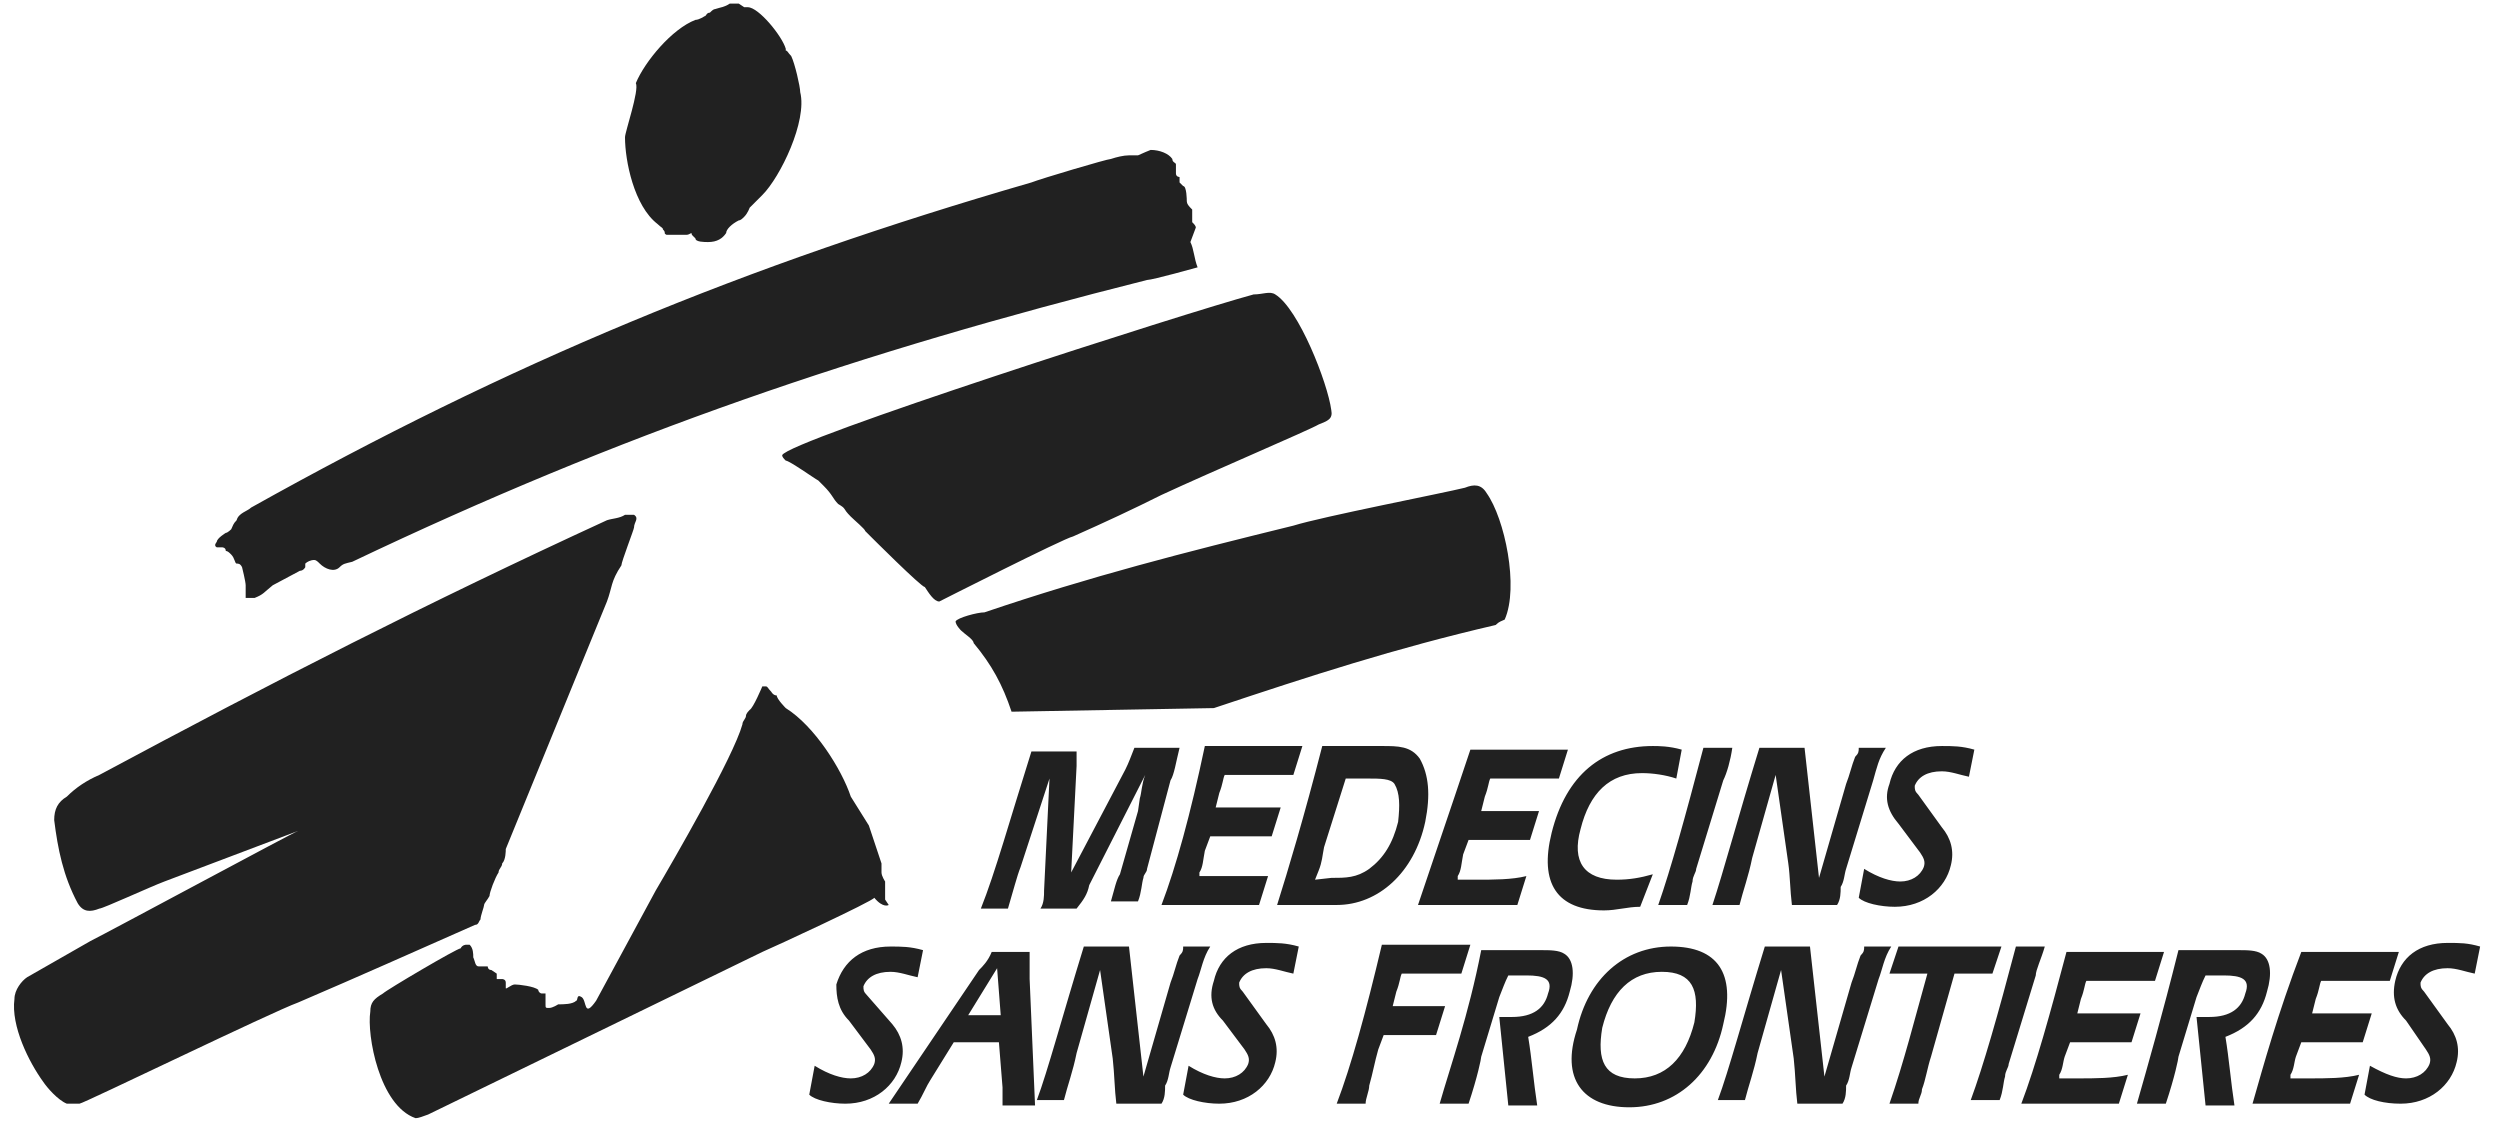
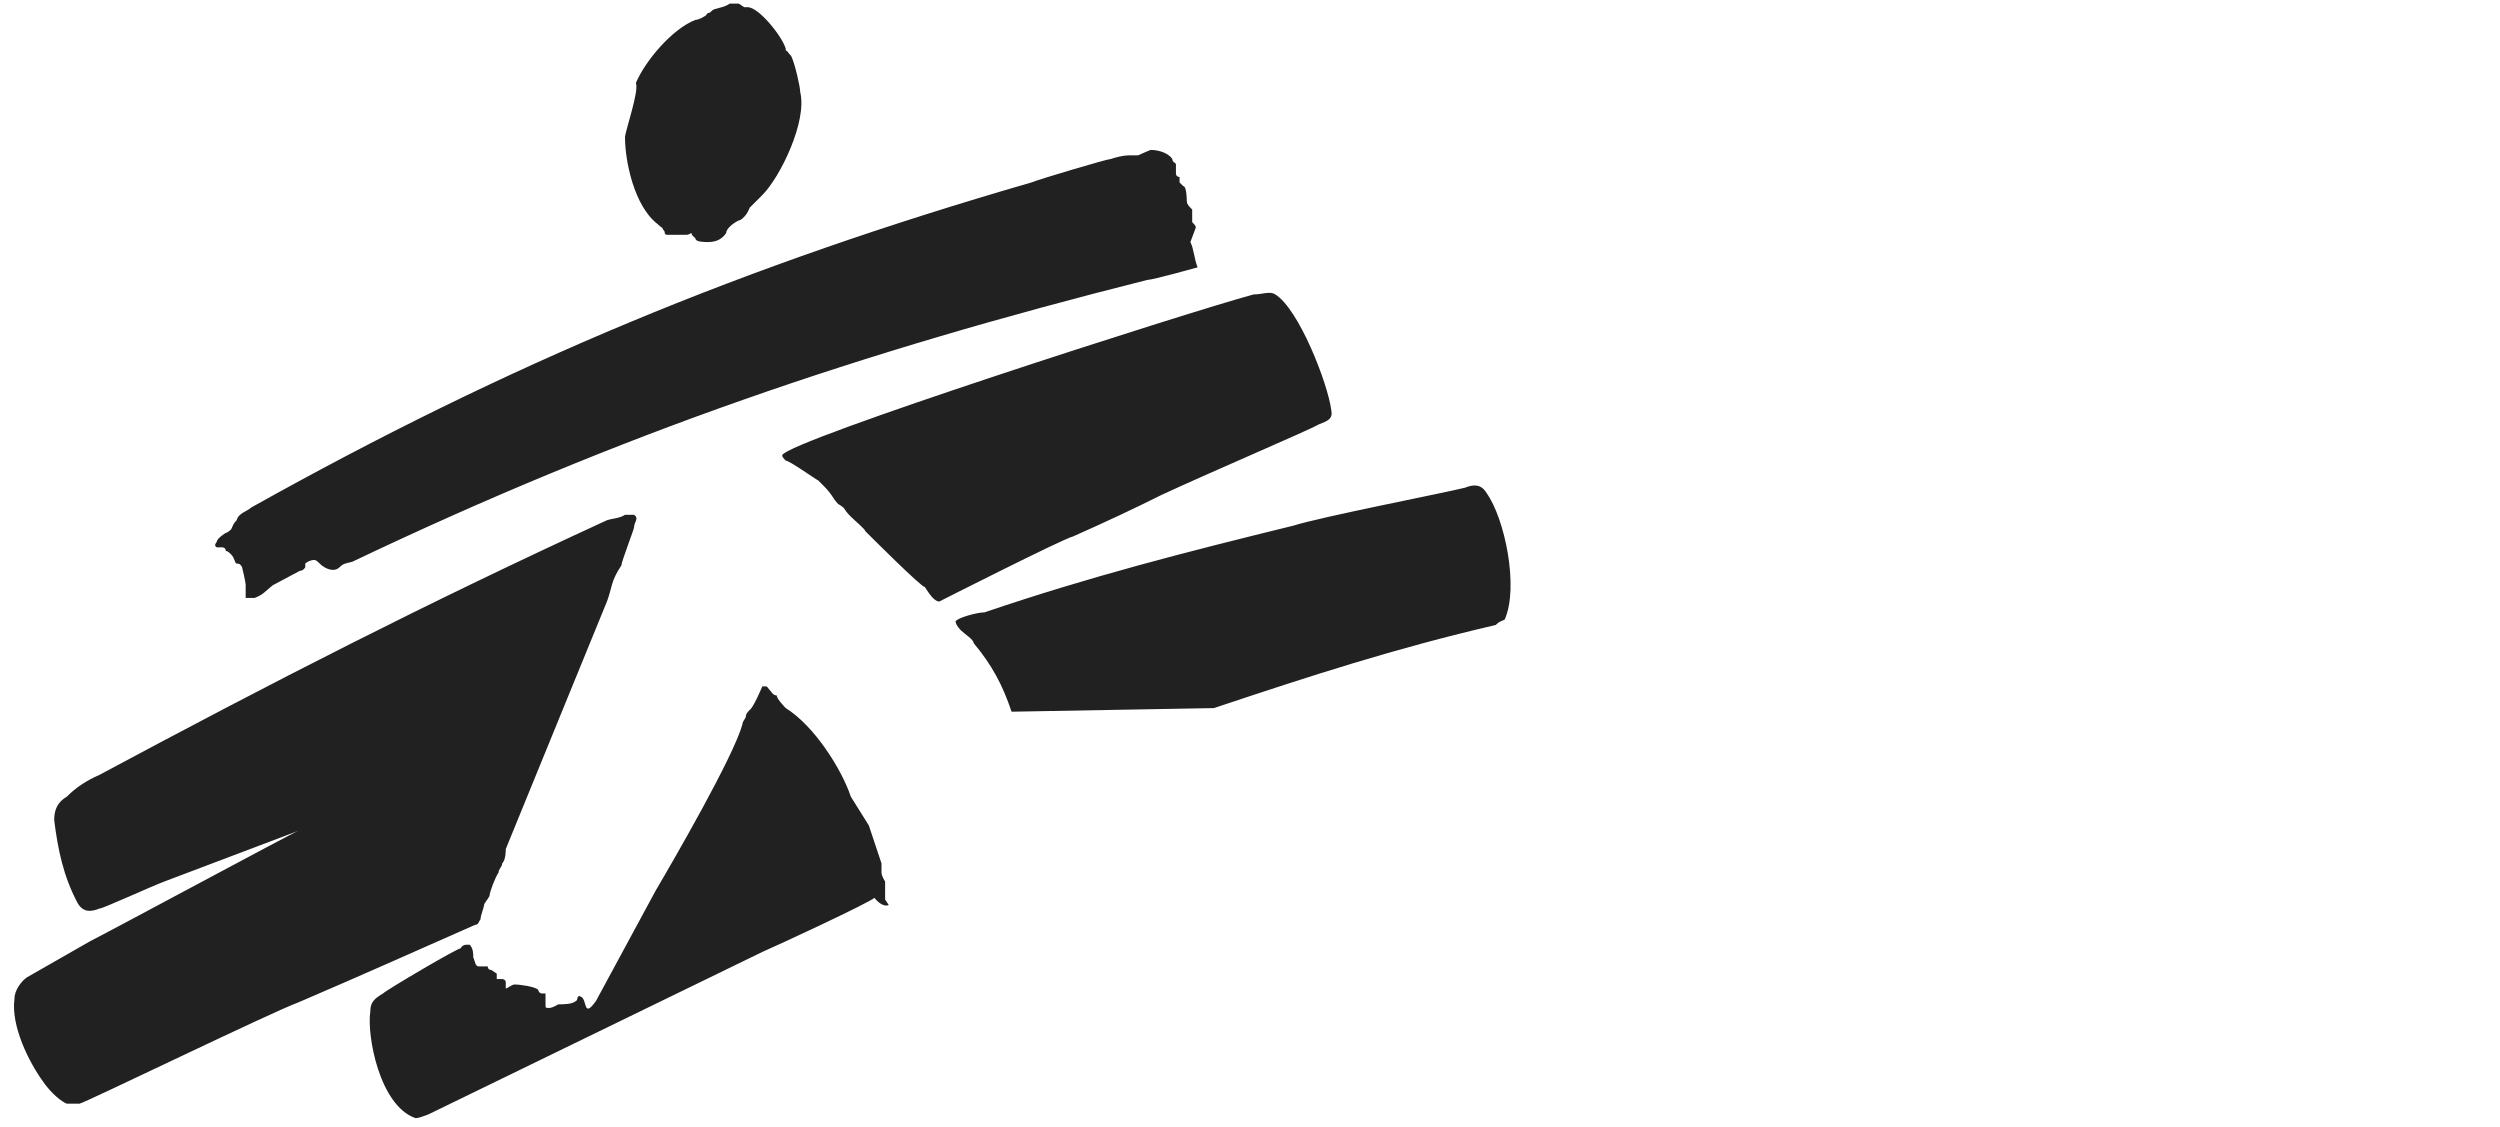
<svg xmlns="http://www.w3.org/2000/svg" version="1.1" id="Logos" x="0px" y="0px" viewBox="0 0 138.4 62.4" style="enable-background:new 0 0 138.4 62.4;" xml:space="preserve">
  <style type="text/css"> .st0{fill-rule:evenodd;clip-rule:evenodd;fill:#212121;} </style>
  <g id="MSF">
    <path id="path7" class="st0" d="M49.2,50.1L49,49.8v-1c0,0-0.2-0.3-0.2-0.5v-0.5l-0.7-2.1l-0.5-0.8l-0.5-0.8 c-0.5-1.5-2-3.9-3.6-4.9c0,0-0.5-0.5-0.5-0.7c-0.2,0-0.3-0.2-0.3-0.2c-0.2-0.2-0.2-0.3-0.3-0.3h-0.2c0,0-0.5,1.2-0.7,1.3 c-0.2,0.2-0.2,0.3-0.2,0.3c0,0.2-0.2,0.3-0.2,0.5c-0.5,1.8-3.8,7.5-4.8,9.2l-3.3,6.1c-0.7,1-0.5,0-0.8-0.2s-0.2,0.2-0.3,0.2 c-0.2,0.2-0.7,0.2-1,0.2c0,0-0.3,0.2-0.5,0.2s-0.2,0-0.2-0.2V55h-0.2c-0.1,0-0.2-0.1-0.2-0.2c-0.2-0.2-1.1-0.3-1.3-0.3 s-0.5,0.3-0.5,0.2v-0.3c0-0.2-0.2-0.2-0.2-0.2h-0.3v-0.3l-0.3-0.2c-0.2,0-0.2-0.2-0.2-0.2h-0.5c-0.2,0-0.2-0.3-0.3-0.5 c0-0.2,0-0.5-0.2-0.7h-0.2c0,0-0.2,0-0.3,0.2c-0.2,0-4.1,2.3-4.3,2.5c-0.5,0.3-0.7,0.5-0.7,1c-0.2,1.3,0.5,5.2,2.5,5.9 c0.2,0,0.4-0.1,0.7-0.2l18.5-9c0.7-0.3,6.1-2.8,6.2-3C48.9,50.3,49.2,50.1,49.2,50.1L49.2,50.1L49.2,50.1z M16.5,46L16.5,46 C16.5,46.1,16.5,46.1,16.5,46C16.4,46,6,51.6,5,52.1l-3.5,2c-0.3,0.2-0.7,0.7-0.7,1.2c-0.2,1.5,0.8,3.5,1.6,4.6 c0.2,0.3,0.8,1,1.3,1.2h0.7c0.2,0,10.7-5.1,12.1-5.6c3.5-1.5,6.4-2.8,9.8-4.3c0.2,0,0.2-0.2,0.3-0.3c0-0.2,0.2-0.7,0.2-0.8 s0.2-0.3,0.3-0.5c0-0.2,0.3-1,0.5-1.3c0-0.2,0.2-0.3,0.2-0.5c0.2-0.2,0.2-0.7,0.2-0.8l3.8-9.3l1.8-4.4c0.3-0.8,0.2-1.1,0.8-2 c0-0.2,0.7-2,0.7-2.1c0-0.3,0.3-0.5,0-0.7h-0.5c-0.3,0.2-0.7,0.2-1,0.3c-10,4.6-18.4,8.9-28.1,14.1c-0.7,0.3-1.3,0.7-1.8,1.2 c-0.5,0.3-0.7,0.7-0.7,1.3c0.2,1.6,0.5,3.1,1.3,4.6c0.3,0.5,0.7,0.5,1.2,0.3c0.2,0,2.8-1.2,3.6-1.5L16.5,46 C16.3,46,16.5,46,16.5,46L16.5,46L16.5,46z M52.9,34.4c0,0.2,0.3,0.5,0.3,0.5c0.2,0.2,0.7,0.5,0.7,0.7c1,1.2,1.6,2.3,2.1,3.8 c0,0,11-0.2,11.2-0.2c5.4-1.8,10-3.3,15.6-4.6c0.2-0.2,0.3-0.2,0.5-0.3c0.8-1.8,0-5.6-1-7c-0.3-0.5-0.7-0.5-1.2-0.3 c-1.2,0.3-7.9,1.6-9.5,2.1c-6.1,1.5-11.2,2.8-17.1,4.8C54.1,33.9,53,34.2,52.9,34.4L52.9,34.4L52.9,34.4z M43.3,25.2 c0,0.1,0.1,0.2,0.2,0.3c0.2,0,1.6,1,1.8,1.1l0.3,0.3c0.5,0.5,0.5,0.7,0.8,1c0.5,0.3,0.2,0.2,0.7,0.7c0.2,0.2,0.8,0.7,0.8,0.8 l0.3,0.3c0,0,2.8,2.8,3,2.8c0.2,0.3,0.5,0.8,0.8,0.8c0,0,6.9-3.5,7.4-3.6c1.8-0.8,3.3-1.5,4.9-2.3c2.8-1.3,8.2-3.6,8.7-3.9 c0.5-0.2,0.8-0.3,0.7-0.8c-0.2-1.5-1.8-5.6-3.1-6.4c-0.3-0.2-0.7,0-1.2,0C65.7,17.3,43.6,24.4,43.3,25.2L43.3,25.2L43.3,25.2z M65.9,13.4l0.3-0.8l0,0c0-0.1-0.1-0.2-0.2-0.3v-0.7c-0.2-0.2-0.3-0.3-0.3-0.5c0,0,0-0.8-0.2-0.8l-0.2-0.2l0,0V9.8 c0,0-0.2,0-0.2-0.2V9.1C65.1,9,64.9,9,64.9,8.8c-0.2-0.3-0.7-0.5-1.2-0.5c0,0-0.5,0.2-0.7,0.3h-0.5c-0.3,0-0.7,0.1-1,0.2 c-0.2,0-3.9,1.1-4.4,1.3c-15.9,4.6-28.9,10-43.2,18c-0.2,0.2-0.7,0.3-0.8,0.7c-0.2,0.2-0.2,0.3-0.3,0.5c0,0-0.2,0.2-0.3,0.2 c0,0-0.5,0.3-0.5,0.5c0,0-0.2,0.2,0,0.3h0.3c0,0,0.2,0,0.2,0.2c0.1,0,0.2,0.1,0.3,0.2c0.2,0.2,0.2,0.5,0.3,0.5s0.2,0,0.3,0.2l0,0 c0,0,0.2,0.8,0.2,1v0.7h0.5c0.5-0.2,0.5-0.3,1-0.7l1.5-0.8c0.2,0,0.3-0.2,0.3-0.2v-0.2c0.1-0.1,0.3-0.2,0.5-0.2 c0.1,0,0.2,0.1,0.3,0.2c0.3,0.3,0.8,0.5,1.1,0.2c0.2-0.2,0.3-0.2,0.7-0.3c14.9-7.1,28.1-11.6,44-15.6c0.3,0,2.8-0.7,2.8-0.7 C66.1,14.3,66.1,13.8,65.9,13.4L65.9,13.4L65.9,13.4z M34.6,7.6c0,1.3,0.5,3.8,1.8,4.8c0.2,0.2,0.3,0.2,0.3,0.3 c0.2,0.2,0,0.2,0.2,0.3H38c0.2,0,0.3-0.2,0.3,0l0.2,0.2c0,0.2,0.5,0.2,0.7,0.2c0.5,0,0.8-0.2,1-0.5c0-0.2,0.3-0.5,0.7-0.7 c0.1,0,0.2-0.1,0.3-0.2c0.2-0.2,0.3-0.5,0.3-0.5s0.3-0.3,0.7-0.7c1-1,2.5-4.1,2.1-5.7c0-0.3-0.3-1.6-0.5-2 c-0.2-0.2-0.2-0.3-0.3-0.3V2.7c-0.2-0.7-1.5-2.3-2.1-2.3h-0.2l-0.3-0.2h-0.5c-0.3,0.2-0.5,0.2-0.8,0.3c-0.1,0-0.2,0.1-0.3,0.2 c-0.2,0-0.2,0.2-0.3,0.2c0,0-0.3,0.2-0.5,0.2c-1.3,0.5-2.8,2.3-3.3,3.5C35.4,5,34.6,7.3,34.6,7.6L34.6,7.6L34.6,7.6z" />
-     <path id="path11" class="st0" d="M49.2,61.1h1.6c0.3-0.5,0.5-1,0.7-1.3l1.3-2.1h2.5l0.2,2.5v1h1.8l-0.3-7v-1.5h-2.1 c-0.2,0.5-0.5,0.8-0.7,1L49.2,61.1L49.2,61.1L49.2,61.1z M55.2,53.6l0.2,2.6h-1.8L55.2,53.6L55.2,53.6z M60.3,49l3.1-6.1 c-0.2,0.5-0.2,1-0.3,1.3L63,44.9l-1,3.5c-0.2,0.3-0.3,0.8-0.5,1.5H63c0.2-0.5,0.2-1,0.3-1.3c0-0.2,0.2-0.3,0.2-0.5l1.3-4.9 c0.2-0.3,0.3-1,0.5-1.8h-2.5c-0.2,0.5-0.3,0.8-0.5,1.2l-3,5.7l0.3-5.9v-0.8h-2.5c-1.2,3.8-2,6.7-2.8,8.7h1.5c0.3-1,0.5-1.8,0.7-2.3 l1.6-4.9l-0.3,6.2c0,0.3,0,0.7-0.2,1h2C60,49.8,60.2,49.5,60.3,49L60.3,49L60.3,49z M64.3,50.1h5.4l0.5-1.6h-3.8v-0.2 c0.2-0.3,0.2-0.7,0.3-1.2l0.3-0.8h3.4l0.5-1.6h-3.6l0.2-0.8c0.2-0.5,0.2-0.8,0.3-1h3.8l0.5-1.6h-5.4C65.9,45.1,65.1,48,64.3,50.1 L64.3,50.1L64.3,50.1z M70.7,50.1H74c2.3,0,4.3-1.8,4.9-4.6c0.3-1.5,0.2-2.6-0.3-3.5c-0.5-0.7-1.2-0.7-2.1-0.7h-3.3 C72.2,45.2,71.3,48.2,70.7,50.1L70.7,50.1z M72.8,48.7l0.2-0.5c0.2-0.5,0.2-0.8,0.3-1.3l1.2-3.8h1.2c0.7,0,1.3,0,1.5,0.3 c0.3,0.5,0.3,1.2,0.2,2.1c-0.3,1.2-0.8,2-1.6,2.6c-0.7,0.5-1.3,0.5-2.1,0.5L72.8,48.7L72.8,48.7z M78.5,50.1H84l0.5-1.6 c-0.8,0.2-1.8,0.2-2.8,0.2h-1v-0.2c0.2-0.3,0.2-0.7,0.3-1.2l0.3-0.8h3.4l0.5-1.6H82l0.2-0.8c0.2-0.5,0.2-0.8,0.3-1h3.8l0.5-1.6 h-5.4C80.2,45.1,79.2,48,78.5,50.1L78.5,50.1L78.5,50.1z M92.8,43.1l0.3-1.6c-0.7-0.2-1.3-0.2-1.6-0.2c-2.8,0-4.8,1.6-5.6,4.8 c-0.7,2.8,0.3,4.3,2.9,4.3c0.7,0,1.3-0.2,2-0.2l0.7-1.8c-0.7,0.2-1.3,0.3-2,0.3c-1.8,0-2.5-1-2-2.8c0.5-2,1.6-3.1,3.4-3.1 C91.5,42.8,92.2,42.9,92.8,43.1L92.8,43.1L92.8,43.1z M95.9,41.4h-1.6c-1,3.8-1.8,6.7-2.5,8.7h1.6c0.2-0.5,0.2-1,0.3-1.3 c0-0.3,0.2-0.5,0.2-0.7l1.5-4.9C95.6,42.8,95.8,42.1,95.9,41.4L95.9,41.4L95.9,41.4z M99.2,50.1h2.5c0.2-0.3,0.2-0.7,0.2-1 c0.2-0.3,0.2-0.7,0.3-1l1.5-4.9c0.2-0.7,0.3-1.2,0.7-1.8h-1.5c0,0.2,0,0.3-0.2,0.5c-0.2,0.5-0.3,1-0.5,1.5l-1.5,5.2l-0.8-7.2h-2.5 c-1.2,3.9-2,6.9-2.6,8.7h1.5c0.2-0.8,0.5-1.6,0.7-2.6l1.3-4.6l0.7,4.9C99.1,48.5,99.1,49.3,99.2,50.1L99.2,50.1L99.2,50.1z M105.1,45.6l1.2,1.6c0.2,0.3,0.3,0.5,0.2,0.8c-0.2,0.5-0.7,0.8-1.3,0.8c-0.5,0-1.2-0.2-2-0.7l-0.3,1.6c0.3,0.3,1.2,0.5,2,0.5 c1.6,0,2.8-1,3.1-2.3c0.2-0.8,0-1.5-0.5-2.1l-1.3-1.8c-0.2-0.2-0.2-0.3-0.2-0.5c0.2-0.5,0.7-0.8,1.5-0.8c0.5,0,1,0.2,1.5,0.3 l0.3-1.5c-0.7-0.2-1.2-0.2-1.8-0.2c-1.6,0-2.6,0.8-2.9,2.1C104.3,44.2,104.5,44.9,105.1,45.6L105.1,45.6L105.1,45.6z M47,56.5 l1.2,1.6c0.2,0.3,0.3,0.5,0.2,0.8c-0.2,0.5-0.7,0.8-1.3,0.8c-0.5,0-1.2-0.2-2-0.7l-0.3,1.6c0.3,0.3,1.2,0.5,2,0.5 c1.6,0,2.8-1,3.1-2.3c0.2-0.8,0-1.5-0.5-2.1L48,55.1c-0.2-0.2-0.2-0.3-0.2-0.5c0.2-0.5,0.7-0.8,1.5-0.8c0.5,0,1,0.2,1.5,0.3 l0.3-1.5c-0.7-0.2-1.2-0.2-1.8-0.2c-1.6,0-2.6,0.8-3,2.1C46.3,55.2,46.4,55.9,47,56.5L47,56.5L47,56.5z M61.8,61.1h2.5 c0.2-0.3,0.2-0.7,0.2-1c0.2-0.3,0.2-0.7,0.3-1l1.5-4.9c0.2-0.5,0.3-1.2,0.7-1.8h-1.5c0,0.2,0,0.3-0.2,0.5c-0.2,0.5-0.3,1-0.5,1.5 l-1.5,5.2l-0.8-7.2H60c-1.2,3.9-2,6.9-2.6,8.5h1.5c0.2-0.8,0.5-1.6,0.7-2.6l1.3-4.6l0.7,4.9C61.7,59.5,61.7,60.3,61.8,61.1 L61.8,61.1L61.8,61.1z M67.7,56.5l1.2,1.6c0.2,0.3,0.3,0.5,0.2,0.8c-0.2,0.5-0.7,0.8-1.3,0.8c-0.5,0-1.2-0.2-2-0.7l-0.3,1.6 c0.3,0.3,1.2,0.5,2,0.5c1.6,0,2.8-1,3.1-2.3c0.2-0.8,0-1.5-0.5-2.1l-1.3-1.8c-0.2-0.2-0.2-0.3-0.2-0.5c0.2-0.5,0.7-0.8,1.5-0.8 c0.5,0,1,0.2,1.5,0.3l0.3-1.5c-0.7-0.2-1.2-0.2-1.8-0.2c-1.6,0-2.6,0.8-2.9,2.1C66.9,55.2,67.1,55.9,67.7,56.5L67.7,56.5L67.7,56.5 z M74,61.1h1.6c0-0.3,0.2-0.7,0.2-1c0.2-0.7,0.3-1.3,0.5-2l0.3-0.8h2.9l0.5-1.6h-2.9l0.2-0.8c0.2-0.5,0.2-0.8,0.3-1h3.3l0.5-1.6 h-4.9C75.6,56.1,74.8,59,74,61.1L74,61.1L74,61.1z M79.7,61.1h1.6c0.5-1.5,0.7-2.5,0.7-2.6l1-3.3c0.2-0.5,0.3-0.8,0.5-1.2h1 c1,0,1.5,0.2,1.2,1c-0.2,0.8-0.8,1.3-2,1.3H83l0.5,4.9h1.6c-0.2-1.3-0.3-2.6-0.5-3.8c1.3-0.5,2-1.3,2.3-2.5c0.3-1,0.2-1.8-0.3-2.1 c-0.3-0.2-0.8-0.2-1.3-0.2H82C81.3,56.2,80.3,59,79.7,61.1L79.7,61.1L79.7,61.1z M90.2,61.3c2.6,0,4.6-1.8,5.2-4.6 c0.7-2.8-0.3-4.3-2.9-4.3s-4.6,1.8-5.2,4.6C86.4,59.7,87.6,61.3,90.2,61.3L90.2,61.3z M88.7,56.9c0.5-2,1.6-3.1,3.3-3.1 s2.1,1,1.8,2.8c-0.5,2-1.6,3.1-3.3,3.1S88.4,58.7,88.7,56.9L88.7,56.9z M99.5,61.1h2.5c0.2-0.3,0.2-0.7,0.2-1 c0.2-0.3,0.2-0.7,0.3-1l1.5-4.9c0.2-0.5,0.3-1.2,0.7-1.8h-1.5c0,0.2,0,0.3-0.2,0.5c-0.2,0.5-0.3,1-0.5,1.5l-1.5,5.2l-0.8-7.2h-2.5 c-1.2,3.9-2,6.9-2.6,8.5h1.5c0.2-0.8,0.5-1.6,0.7-2.6l1.3-4.6l0.7,4.9C99.4,59.5,99.4,60.3,99.5,61.1L99.5,61.1L99.5,61.1z M108.2,53.9h2.1l0.5-1.5h-5.7l-0.5,1.5h2.1c-0.7,2.5-1.3,4.9-2.1,7.2h1.6c0-0.3,0.2-0.5,0.2-0.8c0.2-0.5,0.3-1.2,0.5-1.8 L108.2,53.9L108.2,53.9L108.2,53.9z M113.2,52.4h-1.6c-1,3.8-1.8,6.6-2.5,8.5h1.6c0.2-0.5,0.2-1,0.3-1.3c0-0.3,0.2-0.5,0.2-0.7 l1.5-4.9C112.7,53.7,113,53.1,113.2,52.4C113.2,52.4,113.2,52.4,113.2,52.4z M111.9,61.1h5.4l0.5-1.6c-0.8,0.2-1.8,0.2-2.8,0.2h-1 v-0.2c0.2-0.3,0.2-0.7,0.3-1l0.3-0.8h3.4l0.5-1.6H115l0.2-0.8c0.2-0.5,0.2-0.8,0.3-1h3.8l0.5-1.6h-5.4 C113.5,56.1,112.7,59,111.9,61.1L111.9,61.1L111.9,61.1z M118.3,61.1h1.6c0.5-1.5,0.7-2.5,0.7-2.6l1-3.3c0.2-0.5,0.3-0.8,0.5-1.2h1 c1,0,1.5,0.2,1.2,1c-0.2,0.8-0.8,1.3-2,1.3h-0.7l0.5,4.9h1.6c-0.2-1.3-0.3-2.6-0.5-3.8c1.3-0.5,2-1.3,2.3-2.5 c0.3-1,0.2-1.8-0.3-2.1c-0.3-0.2-0.8-0.2-1.3-0.2h-3.3C119.7,56.2,118.9,59,118.3,61.1L118.3,61.1L118.3,61.1z M124.7,61.1h5.4 l0.5-1.6c-0.8,0.2-1.8,0.2-2.8,0.2h-1v-0.2c0.2-0.3,0.2-0.7,0.3-1l0.3-0.8h3.4l0.5-1.6h-3.3l0.2-0.8c0.2-0.5,0.2-0.8,0.3-1h3.8 l0.5-1.6h-5.4C126.1,56.1,125.3,59,124.7,61.1L124.7,61.1L124.7,61.1z M133.2,56.5l1.1,1.6c0.2,0.3,0.3,0.5,0.2,0.8 c-0.2,0.5-0.7,0.8-1.3,0.8c-0.5,0-1.1-0.2-2-0.7l-0.3,1.6c0.3,0.3,1.1,0.5,2,0.5c1.6,0,2.8-1,3.1-2.3c0.2-0.8,0-1.5-0.5-2.1 l-1.3-1.8c-0.2-0.2-0.2-0.3-0.2-0.5c0.2-0.5,0.7-0.8,1.5-0.8c0.5,0,1,0.2,1.5,0.3l0.3-1.5c-0.7-0.2-1.1-0.2-1.8-0.2 c-1.6,0-2.6,0.8-2.9,2.1C132.4,55.2,132.6,55.9,133.2,56.5L133.2,56.5L133.2,56.5z" />
  </g>
</svg>